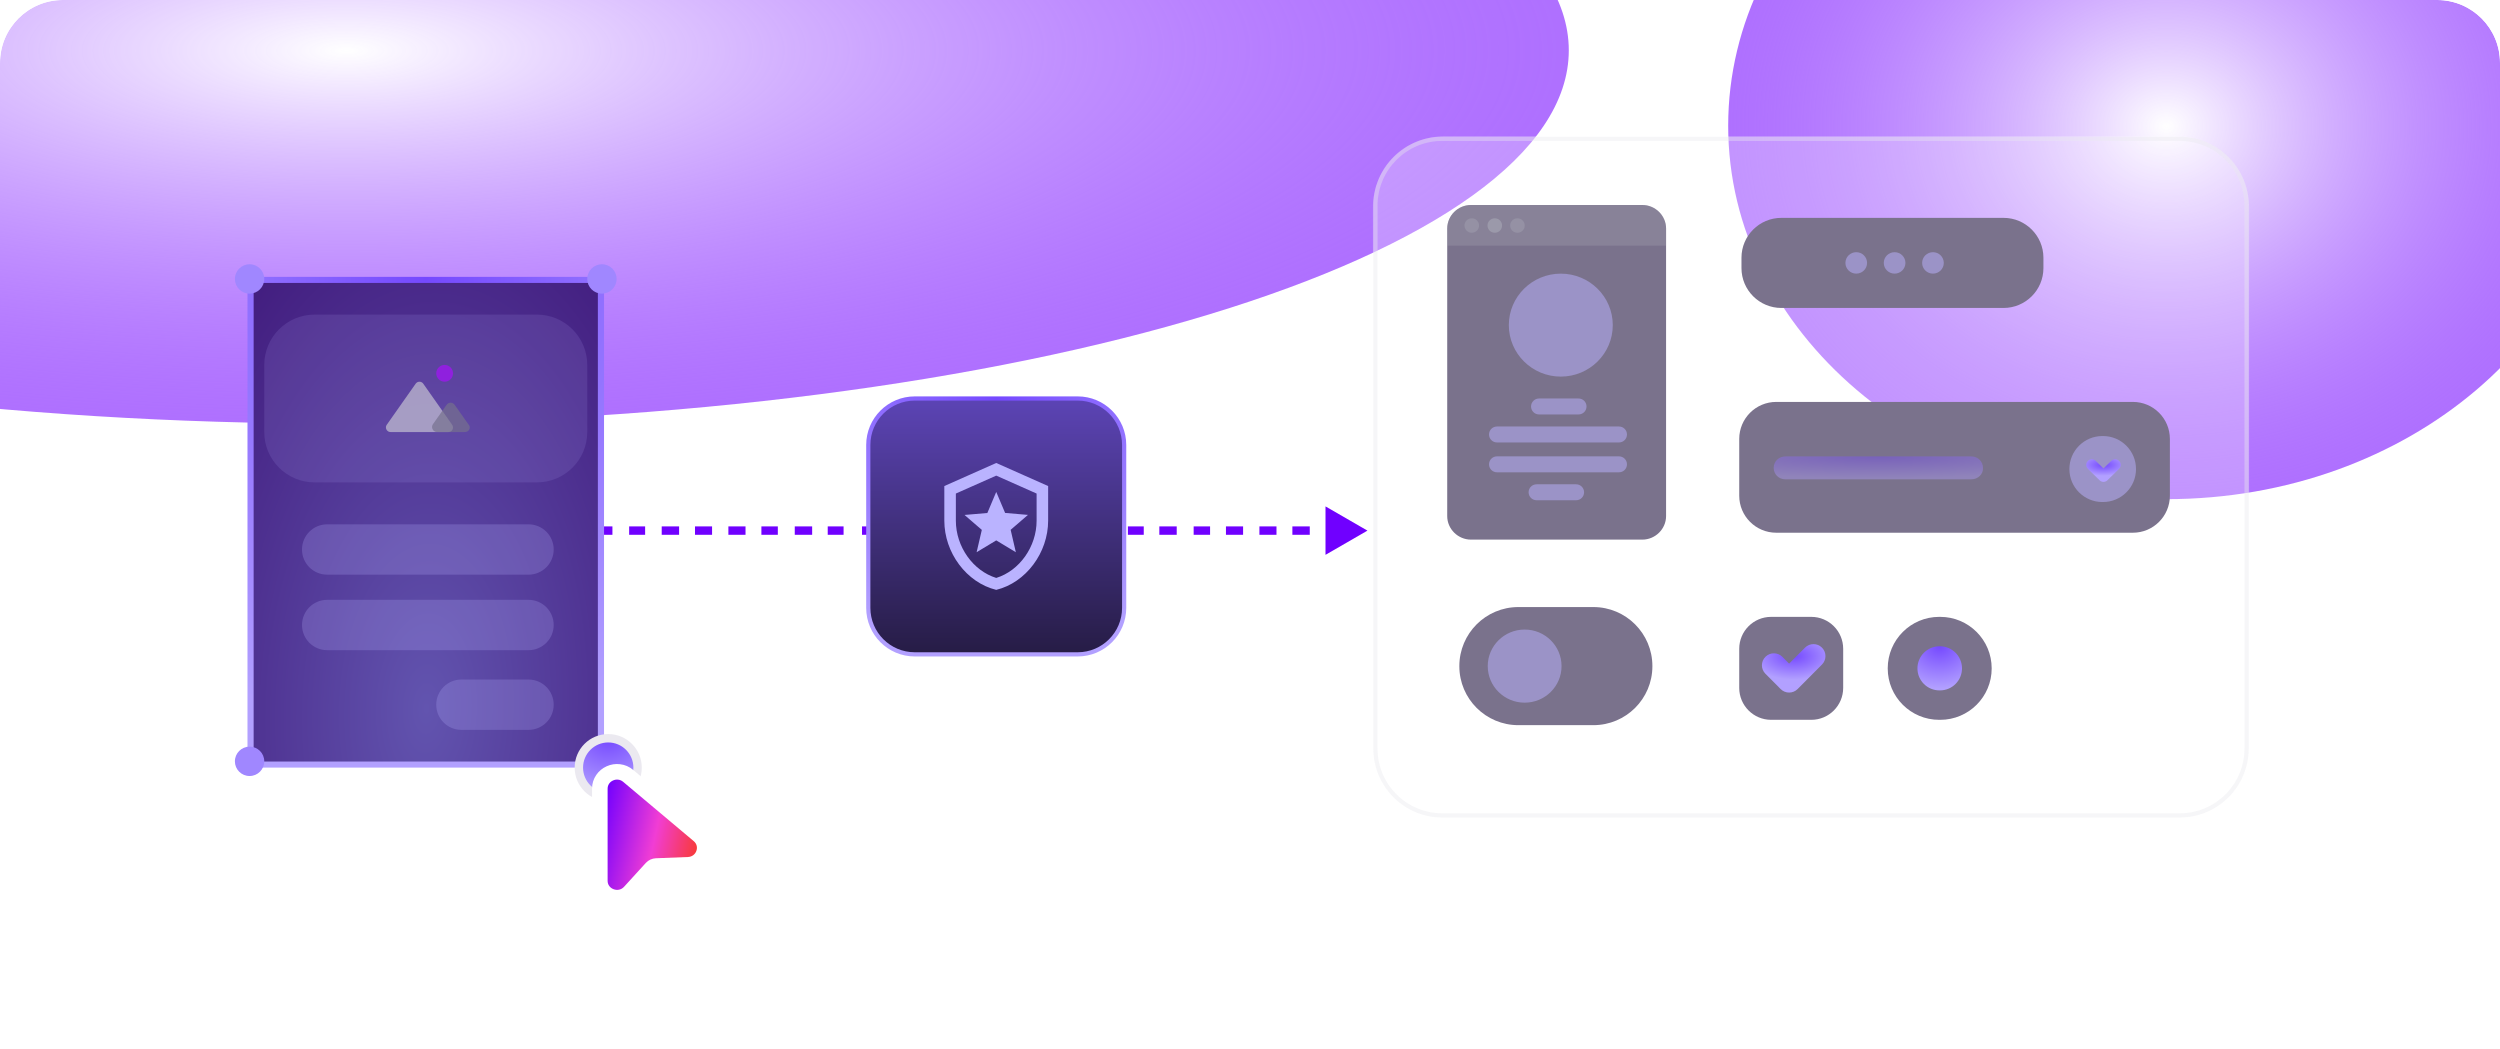
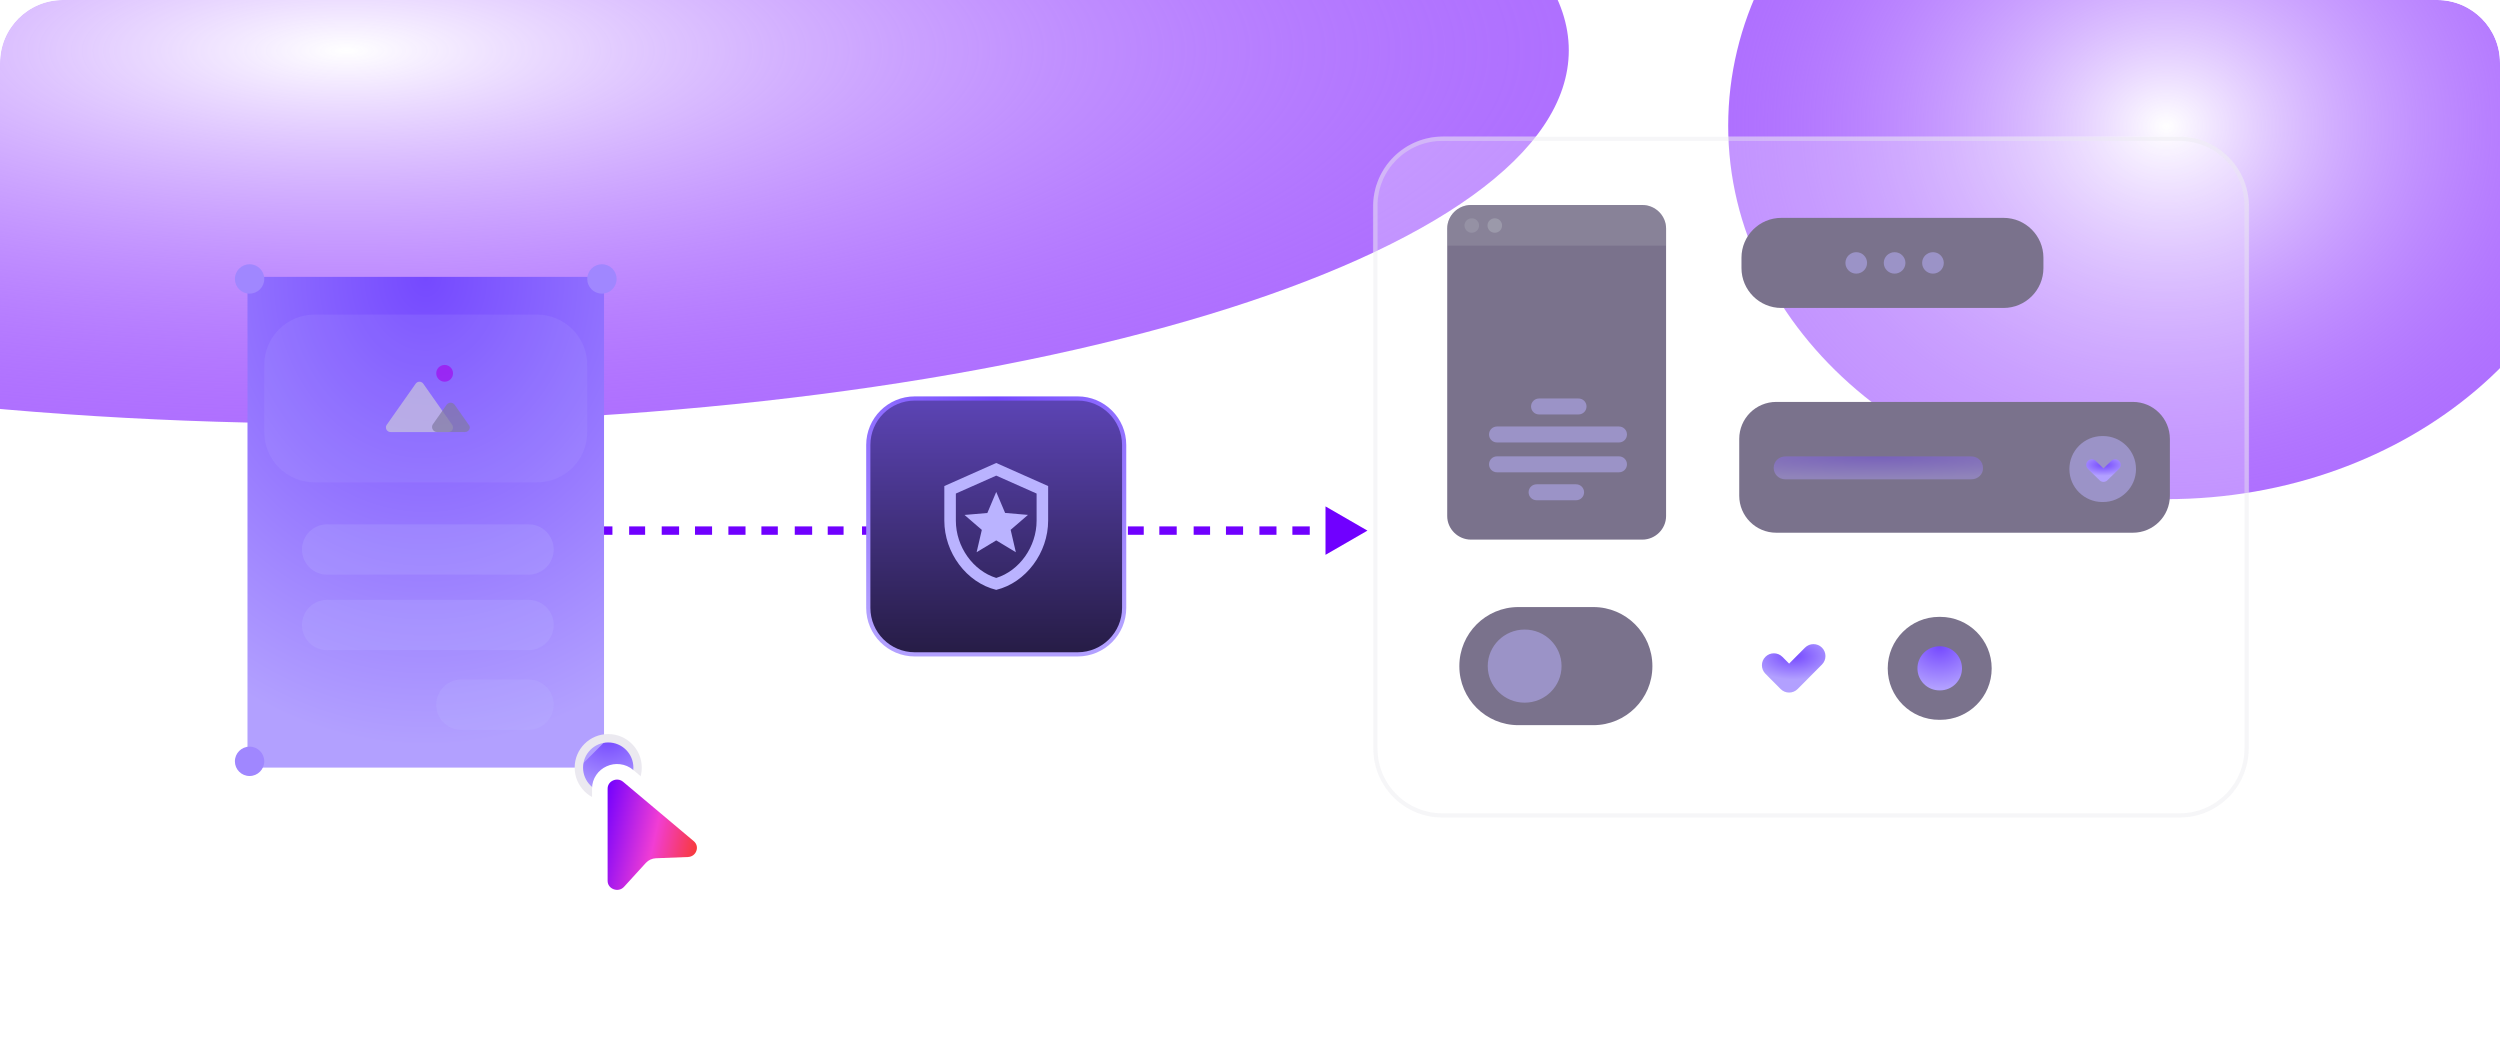
<svg xmlns="http://www.w3.org/2000/svg" width="596" height="250" viewBox="0 0 596 250">
  <defs>
    <clipPath id="clipPath3752846019">
      <path transform="matrix(1 0 0 1 0 0)" d="M15 0C6.716 0 0 6.716 0 15L0 235C0 243.284 6.716 250 15 250L581 250C589.284 250 596 243.284 596 235L596 15C596 6.716 589.284 0 581 0L15 0Z" fill-rule="nonzero" />
    </clipPath>
  </defs>
  <g clip-path="url(#clipPath3752846019)">
    <defs>
      <filter id="filter0737862349" filterUnits="userSpaceOnUse" color-interpolation-filters="sRGB">
        <feGaussianBlur in="SourceGraphic" stdDeviation="102.5" />
      </filter>
    </defs>
    <g filter="url(#filter0737862349)">
      <defs>
        <radialGradient id="radialGradient3042524093" gradientTransform="matrix(0 178 -585 0 585 0)" gradientUnits="userSpaceOnUse" cx="0.5" cy="0.5" r="0.5">
          <stop offset="0" stop-color="rgb(255, 255, 255)" />
          <stop offset="1" stop-color="rgb(112, 0, 255)" stop-opacity="0.56" />
        </radialGradient>
      </defs>
      <path transform="matrix(1 0 0 1 -211 -77)" d="M292.5 0C454.043 0 585 39.847 585 89C585 138.153 454.043 178 292.5 178C130.957 178 0 138.153 0 89C0 39.847 130.957 0 292.5 0Z" fill-rule="nonzero" fill="url(#radialGradient3042524093)" />
    </g>
    <defs>
      <filter id="filter6883520490" filterUnits="userSpaceOnUse" color-interpolation-filters="sRGB">
        <feGaussianBlur in="SourceGraphic" stdDeviation="102.5" />
      </filter>
    </defs>
    <g filter="url(#filter6883520490)">
      <defs>
        <radialGradient id="radialGradient5530355335" gradientTransform="matrix(0 178 -209 0 209 0)" gradientUnits="userSpaceOnUse" cx="0.5" cy="0.5" r="0.5">
          <stop offset="0" stop-color="rgb(255, 255, 255)" />
          <stop offset="1" stop-color="rgb(112, 0, 255)" stop-opacity="0.56" />
        </radialGradient>
      </defs>
      <path transform="matrix(1 0 0 1 412 -59)" d="M104.5 0C162.214 0 209 39.847 209 89C209 138.153 162.214 178 104.5 178C46.786 178 0 138.153 0 89C0 39.847 46.786 0 104.5 0Z" fill-rule="nonzero" fill="url(#radialGradient5530355335)" />
    </g>
    <defs>
      <radialGradient id="radialGradient2510957445" gradientTransform="matrix(8.73468e-05 224.212 -188.001 9.28902e-05 136.5 -112.106)" gradientUnits="userSpaceOnUse" cx="0.5" cy="0.5" r="0.5">
        <stop offset="0" stop-color="rgb(117, 73, 255)" />
        <stop offset="1" stop-color="rgb(178, 160, 255)" />
      </radialGradient>
    </defs>
    <path transform="matrix(1 0 0 1 59 66)" d="M0 0L85 0L85 117L0 117L0 0Z" fill-rule="nonzero" fill="url(#radialGradient2510957445)" />
    <defs>
      <radialGradient id="radialGradient2226396236" gradientTransform="matrix(16.859 -340.637 179.626 16.187 -57.211 264.026)" gradientUnits="userSpaceOnUse" cx="0.5" cy="0.5" r="0.5">
        <stop offset="0" stop-color="rgb(98, 84, 175)" />
        <stop offset="1" stop-color="rgb(57, 13, 113)" />
      </radialGradient>
    </defs>
-     <path transform="matrix(1 0 0 1 60.468 67.451)" d="M0 0L82.064 0L82.064 114.099L0 114.099L0 0Z" fill-rule="evenodd" fill="url(#radialGradient2226396236)" />
    <path transform="matrix(1 0 0 1 72 143)" d="M6 0C2.686 0 0 2.686 0 6L0 6.009C0 9.323 2.686 12 6 12L54 12C57.314 12 60 9.323 60 6.009L60 6C60 2.686 57.314 0 54 0L6 0Z" fill-rule="nonzero" fill="rgb(186, 179, 255)" fill-opacity="0.23" />
    <path transform="matrix(1 0 0 1 104 162)" d="M6 0C2.686 0 0 2.686 0 6L0 6.009C0 9.323 2.686 12 6 12L22 12C25.314 12 28 9.323 28 6.009L28 6C28 2.686 25.314 0 22 0L6 0Z" fill-rule="nonzero" fill="rgb(186, 179, 255)" fill-opacity="0.23" />
    <path transform="matrix(1 0 0 1 72 125)" d="M6 0C2.686 0 0 2.686 0 6L0 6.009C0 9.323 2.686 12 6 12L54 12C57.314 12 60 9.323 60 6.009L60 6C60 2.686 57.314 0 54 0L6 0Z" fill-rule="nonzero" fill="rgb(186, 179, 255)" fill-opacity="0.23" />
    <path transform="matrix(1 0 0 1 63 75)" d="M12 0C5.373 0 0 5.373 0 12L0 28C0 34.627 5.373 40 12 40L65 40C71.627 40 77 34.627 77 28L77 12C77 5.373 71.627 0 65 0L12 0Z" fill-rule="nonzero" fill="rgb(186, 179, 255)" fill-opacity="0.13" />
    <g opacity="0.78">
      <path transform="matrix(1 0 0 1 104 87)" d="M2 4C3.105 4 4 3.105 4 2C4 0.896 3.105 0 2 0C0.895 0 0 0.896 0 2C0 3.105 0.895 4 2 4Z" fill-rule="nonzero" fill="rgb(158, 22, 239)" />
      <path transform="matrix(1 0 0 1 92 91)" d="M14.903 12L1.098 12C0.207 12 -0.313 10.943 0.207 10.264L7.11 0.453C7.555 -0.151 8.445 -0.151 8.891 0.453L15.793 10.264C16.313 11.019 15.793 12 14.903 12Z" fill-rule="nonzero" fill="rgb(211, 211, 218)" fill-opacity="0.79" />
      <path transform="matrix(1 0 0 1 103 96)" d="M7.82 7L1.202 7C0.197 7 -0.305 5.904 0.197 5.145L3.464 0.506C3.967 -0.169 4.888 -0.169 5.391 0.506L8.658 5.145C9.412 5.904 8.825 7 7.82 7Z" fill-rule="nonzero" fill="rgb(125, 125, 136)" opacity="0.7" />
    </g>
    <path transform="matrix(1 0 0 1 140 63)" d="M3.5 0C1.567 0 0 1.567 0 3.5L0 3.505C0 5.438 1.562 7 3.495 7L3.5 7C5.433 7 7 5.438 7 3.505L7 3.5C7 1.567 5.438 0 3.505 0L3.5 0Z" fill-rule="nonzero" fill="rgb(160, 135, 255)" />
    <defs>
      <radialGradient id="radialGradient2122620964" gradientTransform="matrix(1.43865e-05 26.829 -30.965 1.11151e-05 22.482 -13.414)" gradientUnits="userSpaceOnUse" cx="0.5" cy="0.5" r="0.5">
        <stop offset="0" stop-color="rgb(117, 73, 255)" />
        <stop offset="1" stop-color="rgb(178, 160, 255)" />
      </radialGradient>
    </defs>
-     <path transform="matrix(1 0 0 1 138 176)" d="M7 0C3.134 0 0 3.134 0 7L0 7.011C0 10.877 3.124 14 6.989 14L7 14C10.866 14 14 10.877 14 7.011L14 7C14 3.134 10.877 0 7.011 0L7 0Z" fill-rule="nonzero" fill="url(#radialGradient2122620964)" />
+     <path transform="matrix(1 0 0 1 138 176)" d="M7 0L0 7.011C0 10.877 3.124 14 6.989 14L7 14C10.866 14 14 10.877 14 7.011L14 7C14 3.134 10.877 0 7.011 0L7 0Z" fill-rule="nonzero" fill="url(#radialGradient2122620964)" />
    <path transform="matrix(1 0 0 1 138 176)" d="M-1 7C-1 2.582 2.582 -1 7 -1C11.418 -1 15 2.582 15 7C15 11.418 11.418 15 7 15C2.582 15 -1 11.418 -1 7L-1 7ZM7 1C3.686 1 1 3.686 1 7C1 10.314 3.686 13 7 13C10.314 13 13 10.314 13 7C13 3.686 10.314 1 7 1L7 1Z" fill-rule="nonzero" fill="rgb(235, 233, 240)" />
    <path transform="matrix(1 0 0 1 56 63)" d="M3.5 0C1.567 0 0 1.567 0 3.5L0 3.505C0 5.438 1.562 7 3.495 7L3.5 7C5.433 7 7 5.438 7 3.505L7 3.5C7 1.567 5.438 0 3.505 0L3.5 0Z" fill-rule="nonzero" fill="rgb(160, 135, 255)" />
    <path transform="matrix(1 0 0 1 56 178)" d="M3.5 0C1.567 0 0 1.567 0 3.5L0 3.505C0 5.438 1.562 7 3.495 7L3.5 7C5.433 7 7 5.438 7 3.505L7 3.5C7 1.567 5.438 0 3.505 0L3.5 0Z" fill-rule="nonzero" fill="rgb(160, 135, 255)" />
    <path transform="matrix(1 0 0 1 144.48 185.458)" d="M0 2.572C0 0.379 2.624 -0.805 4.321 0.624L21.117 14.737C22.924 16.255 21.895 19.157 19.519 19.252L11.897 19.55C11.077 19.581 10.306 19.939 9.758 20.537L4.569 26.224C2.968 27.981 0 26.867 0 24.511L0 2.572Z" fill-rule="nonzero" fill="rgb(0, 0, 0)" />
    <defs>
      <linearGradient id="linearGradient9727431168" gradientTransform="matrix(17.812 33 -24.085 111.6 14.855 -58.8)" gradientUnits="userSpaceOnUse" x1="0" y1="0.5" x2="1" y2="0.5">
        <stop offset="0" stop-color="rgb(112, 0, 255)" />
        <stop offset="0.575" stop-color="rgb(241, 61, 212)" />
        <stop offset="1" stop-color="rgb(248, 58, 58)" />
      </linearGradient>
    </defs>
    <path transform="matrix(1 0 0 1 143 184)" d="M23.559 15.088L6.764 0.975C4.111 -1.256 0 0.586 0 4.029L0 25.969C0 29.666 4.648 31.399 7.152 28.653L12.338 22.969C12.622 22.66 13.017 22.478 13.434 22.462L21.058 22.164C24.771 22.015 26.396 17.472 23.559 15.088Z" fill-rule="evenodd" fill="url(#linearGradient9727431168)" />
    <path transform="matrix(1 0 0 1 143 184)" d="M22.366 16.508L5.571 2.395Q5.036 1.945 4.376 1.869Q3.746 1.797 3.149 2.066Q2.559 2.331 2.213 2.835Q1.855 3.357 1.855 4.029L1.855 25.969Q1.855 26.69 2.255 27.229Q2.64 27.748 3.287 27.99Q3.941 28.235 4.596 28.097Q5.28 27.953 5.781 27.404L10.968 21.718Q11.437 21.209 12.058 20.922Q12.679 20.634 13.363 20.608L20.986 20.311Q21.737 20.281 22.284 19.86Q22.795 19.467 23.017 18.843Q23.236 18.227 23.087 17.623Q22.928 16.98 22.366 16.508L22.366 16.508ZM24.752 13.668Q26.239 14.918 26.688 16.734Q27.104 18.419 26.513 20.085Q25.924 21.741 24.544 22.802Q23.063 23.94 21.13 24.018L13.505 24.315Q13.624 24.311 13.709 24.219L8.522 29.903Q7.215 31.337 5.36 31.727Q3.65 32.087 1.986 31.465Q0.314 30.838 -0.724 29.44Q-1.855 27.917 -1.855 25.969L-1.855 4.029Q-1.855 2.207 -0.845 0.736Q0.089 -0.625 1.626 -1.317Q3.154 -2.005 4.8 -1.816Q6.57 -1.612 7.957 -0.445L24.752 13.668L24.752 13.668Z" fill-rule="nonzero" fill="rgb(255, 255, 255)" />
    <defs>
      <mask id="mask5990486560" style="mask-type:alpha">
        <path transform="matrix(1 0 0 1 286 29)" d="M0 0L274 0L274 173L0 173L0 0Z" fill-rule="nonzero" fill="rgb(0, 0, 0)" />
      </mask>
    </defs>
    <g mask="url(#mask5990486560)">
      <path transform="matrix(1 0 0 1 327.305 32.506)" d="M16.892 0C7.563 0 0 7.563 0 16.892L0 145.588C0 154.917 7.563 162.48 16.892 162.48L191.984 162.48C201.314 162.48 208.877 154.917 208.877 145.588L208.877 16.892C208.877 7.563 201.314 0 191.984 0L16.892 0Z" fill-rule="nonzero" fill="rgb(255, 255, 255)" opacity="0.254" />
      <path transform="matrix(1 0 0 1 327.903 33.097)" d="M-0.5 15.93C-0.5 6.856 6.856 -0.5 15.93 -0.5L191.753 -0.5C200.827 -0.5 208.183 6.856 208.183 15.93L208.183 145.367C208.183 154.441 200.827 161.797 191.753 161.797L15.93 161.797C6.856 161.797 -0.5 154.441 -0.5 145.367L-0.5 15.93ZM15.93 0.5C7.408 0.5 0.5 7.408 0.5 15.93L0.5 145.367C0.5 153.889 7.408 160.797 15.93 160.797L191.753 160.797C200.275 160.797 207.183 153.889 207.183 145.367L207.183 15.93C207.183 7.408 200.275 0.5 191.753 0.5L15.93 0.5Z" fill-rule="nonzero" fill="rgb(234, 234, 238)" opacity="0.387" />
      <path transform="matrix(1 0 0 1 345.015 48.871)" d="M52.178 5.621L52.178 74.155C52.178 77.237 49.617 79.776 46.508 79.776L5.67 79.776C2.561 79.776 0 77.237 0 74.155L0 5.621C0 2.538 2.561 0 5.67 0L46.508 0C49.617 0 52.178 2.538 52.178 5.621Z" fill-rule="nonzero" fill="rgb(122, 114, 140)" />
      <path transform="matrix(1 0 0 1 345.016 48.871)" d="M52.178 5.621L52.178 9.7L0 9.7L0 5.621C0 2.539 2.561 0 5.67 0L46.508 0C49.618 0 52.178 2.539 52.178 5.621Z" fill-rule="nonzero" fill="rgb(168, 168, 182)" opacity="0.3" />
      <path transform="matrix(1 0 0 1 349.133 52.043)" d="M1.737 3.445C2.697 3.445 3.475 2.674 3.475 1.723C3.475 0.772 2.697 0 1.737 0C0.778 0 0 0.772 0 1.723C0 2.674 0.778 3.445 1.737 3.445Z" fill-rule="nonzero" fill="rgb(168, 168, 182)" opacity="0.4" />
      <path transform="matrix(1 0 0 1 354.619 52.043)" d="M1.737 3.445C2.697 3.445 3.475 2.674 3.475 1.723C3.475 0.772 2.697 0 1.737 0C0.778 0 0 0.772 0 1.723C0 2.674 0.778 3.445 1.737 3.445Z" fill-rule="nonzero" fill="rgb(168, 168, 182)" opacity="0.6" />
-       <path transform="matrix(1 0 0 1 360.017 52.043)" d="M1.737 3.445C2.697 3.445 3.475 2.674 3.475 1.723C3.475 0.772 2.697 0 1.737 0C0.778 0 0 0.772 0 1.723C0 2.674 0.778 3.445 1.737 3.445Z" fill-rule="nonzero" fill="rgb(168, 168, 182)" opacity="0.4" />
      <path transform="matrix(1 0 0 1 354.979 108.793)" d="M0 1.903C0 0.852 0.852 0 1.903 0L30.989 0C32.04 0 32.892 0.852 32.892 1.903L32.892 1.905C32.892 2.956 32.04 3.805 30.989 3.805L1.903 3.805C0.852 3.805 0 2.956 0 1.905L0 1.903Z" fill-rule="evenodd" fill="rgb(186, 179, 255)" fill-opacity="0.51" />
      <path transform="matrix(1 0 0 1 354.979 101.677)" d="M0 1.903C0 0.852 0.852 0 1.903 0L30.989 0C32.04 0 32.892 0.852 32.892 1.903L32.892 1.905C32.892 2.956 32.04 3.805 30.989 3.805L1.903 3.805C0.852 3.805 0 2.956 0 1.905L0 1.903Z" fill-rule="evenodd" fill="rgb(186, 179, 255)" fill-opacity="0.51" />
      <path transform="matrix(1 0 0 1 364.419 115.455)" d="M0 1.903C0 0.852 0.852 0 1.903 0L11.325 0C12.376 0 13.228 0.852 13.228 1.903L13.228 1.905C13.228 2.956 12.376 3.805 11.325 3.805L1.903 3.805C0.852 3.805 0 2.956 0 1.905L0 1.903Z" fill-rule="evenodd" fill="rgb(186, 179, 255)" fill-opacity="0.51" />
      <path transform="matrix(1 0 0 1 365.001 95)" d="M0 1.903C0 0.852 0.852 0 1.903 0L11.325 0C12.376 0 13.228 0.852 13.228 1.903L13.228 1.905C13.228 2.956 12.376 3.805 11.325 3.805L1.903 3.805C0.852 3.805 0 2.956 0 1.905L0 1.903Z" fill-rule="evenodd" fill="rgb(186, 179, 255)" fill-opacity="0.51" />
-       <path transform="matrix(1 0 0 1 359.704 65.236)" d="M12.391 0C19.234 0 24.782 5.495 24.782 12.274C24.782 19.052 19.234 24.547 12.391 24.547C5.548 24.547 0 19.052 0 12.274C0 5.495 5.548 0 12.391 0Z" fill-rule="nonzero" fill="rgb(186, 179, 255)" fill-opacity="0.51" />
      <path transform="matrix(1 0 0 1 347.907 144.722)" d="M14.079 0C6.303 0 0 6.303 0 14.079L0 14.1C0 21.875 6.303 28.157 14.079 28.157L31.945 28.157C39.721 28.157 46.024 21.875 46.024 14.1L46.024 14.079C46.024 6.303 39.721 0 31.945 0L14.079 0Z" fill-rule="nonzero" fill="rgb(122, 114, 140)" />
      <path transform="matrix(1 0 0 1 354.677 150.085)" d="M8.799 0C13.658 0 17.597 3.902 17.597 8.715C17.597 13.529 13.658 17.431 8.799 17.431C3.939 17.431 0 13.529 0 8.715C0 3.902 3.939 0 8.799 0Z" fill-rule="nonzero" fill="rgb(186, 179, 255)" fill-opacity="0.51" />
      <path transform="matrix(1 0 0 1 415.167 51.939)" d="M9.513 0C4.259 0 0 4.259 0 9.513L0 11.966C0 17.22 4.259 21.479 9.513 21.479L62.473 21.479C67.727 21.479 71.986 17.22 71.986 11.966L71.986 9.513C71.986 4.259 67.727 0 62.473 0L9.513 0Z" fill-rule="nonzero" fill="rgb(122, 114, 140)" />
      <path transform="matrix(1 0 0 1 439.948 60.121)" d="M2.581 0C4.007 0 5.163 1.145 5.163 2.557C5.163 3.969 4.007 5.114 2.581 5.114C1.156 5.114 0 3.969 0 2.557C0 1.145 1.156 0 2.581 0Z" fill-rule="nonzero" fill="rgb(186, 179, 255)" fill-opacity="0.51" />
      <path transform="matrix(1 0 0 1 449.092 60.121)" d="M2.581 0C4.007 0 5.163 1.145 5.163 2.557C5.163 3.969 4.007 5.114 2.581 5.114C1.156 5.114 0 3.969 0 2.557C0 1.145 1.156 0 2.581 0Z" fill-rule="nonzero" fill="rgb(186, 179, 255)" fill-opacity="0.51" />
      <path transform="matrix(1 0 0 1 458.237 60.121)" d="M2.581 0C4.007 0 5.163 1.145 5.163 2.557C5.163 3.969 4.007 5.114 2.581 5.114C1.156 5.114 0 3.969 0 2.557C0 1.145 1.156 0 2.581 0Z" fill-rule="nonzero" fill="rgb(186, 179, 255)" fill-opacity="0.51" />
      <path transform="matrix(1 0 0 1 414.633 95.815)" d="M8.828 0C3.952 0 0 3.952 0 8.828L0 22.359C0 27.235 3.952 31.187 8.828 31.187L93.841 31.187C98.716 31.187 102.668 27.235 102.668 22.359L102.668 8.828C102.668 3.952 98.716 0 93.841 0L8.828 0Z" fill-rule="nonzero" fill="rgb(122, 114, 140)" />
      <path transform="matrix(1 0 0 1 493.342 103.951)" d="M7.866 0C3.522 0 0 3.522 0 7.866L0 7.878C0 12.222 3.522 15.732 7.866 15.732L8.016 15.732C12.36 15.732 15.882 12.222 15.882 7.878L15.882 7.866C15.882 3.522 12.36 0 8.016 0L7.866 0Z" fill-rule="nonzero" fill="rgb(186, 179, 255)" fill-opacity="0.51" />
      <defs>
        <radialGradient id="radialGradient5113163440" gradientTransform="matrix(5.12751e-05 10.456 -110.362 4.33167e-06 80.13 -5.228)" gradientUnits="userSpaceOnUse" cx="0.5" cy="0.5" r="0.5">
          <stop offset="0" stop-color="rgb(117, 73, 255)" />
          <stop offset="1" stop-color="rgb(178, 160, 255)" />
        </radialGradient>
      </defs>
      <path transform="matrix(1 0 0 1 422.847 108.812)" d="M47.132 5.456L2.76 5.456C1.167 5.456 0 4.196 0 2.728C0 1.154 1.273 0 2.76 0L47.132 0C48.723 0 49.891 1.259 49.891 2.728C49.997 4.196 48.723 5.456 47.132 5.456Z" fill-rule="nonzero" fill="url(#radialGradient5113163440)" opacity="0.4" />
      <defs>
        <radialGradient id="radialGradient7071001614" gradientTransform="matrix(5.71756e-06 5.228 -12.306 2.16583e-06 8.935 -2.614)" gradientUnits="userSpaceOnUse" cx="0.5" cy="0.5" r="0.5">
          <stop offset="0" stop-color="rgb(117, 73, 255)" />
          <stop offset="1" stop-color="rgb(178, 160, 255)" />
        </radialGradient>
      </defs>
      <path transform="matrix(1 0 0 1 498.689 110.82)" d="M-0.951 -0.933C-1.466 -0.407 -1.458 0.436 -0.933 0.951L1.849 3.679Q1.896 3.724 1.946 3.765Q1.996 3.805 2.05 3.841Q2.104 3.876 2.161 3.906Q2.218 3.937 2.278 3.961Q2.338 3.985 2.4 4.004Q2.462 4.023 2.525 4.035Q2.589 4.047 2.653 4.054Q2.717 4.06 2.782 4.06Q2.847 4.06 2.911 4.054Q2.975 4.047 3.039 4.035Q3.102 4.023 3.164 4.004Q3.226 3.985 3.286 3.961Q3.345 3.937 3.403 3.906Q3.46 3.876 3.514 3.841Q3.568 3.805 3.618 3.765Q3.668 3.724 3.715 3.679L6.497 0.951C7.022 0.436 7.03 -0.407 6.515 -0.933C6 -1.458 5.157 -1.466 4.631 -0.951L2.782 0.862L0.933 -0.951C0.407 -1.466 -0.436 -1.458 -0.951 -0.933Z" fill-rule="evenodd" fill="url(#radialGradient7071001614)" />
-       <path transform="matrix(1 0 0 1 414.633 147.06)" d="M7.61 0C3.407 0 0 3.407 0 7.61L0 16.937C0 21.14 3.407 24.547 7.61 24.547L17.172 24.547C21.375 24.547 24.782 21.14 24.782 16.937L24.782 7.61C24.782 3.407 21.375 0 17.172 0L7.61 0Z" fill-rule="nonzero" fill="rgb(122, 114, 140)" />
      <path transform="matrix(1 0 0 1 450.034 147.06)" d="M12.274 0C5.495 0 0 5.495 0 12.274L0 12.292C0 19.071 5.495 24.547 12.274 24.547L12.508 24.547C19.287 24.547 24.782 19.071 24.782 12.292L24.782 12.274C24.782 5.495 19.287 0 12.508 0L12.274 0Z" fill-rule="nonzero" fill="rgb(122, 114, 140)" />
      <defs>
        <radialGradient id="radialGradient9795267279" gradientTransform="matrix(1.09141e-05 20.16 -23.491 8.35241e-06 17.056 -10.08)" gradientUnits="userSpaceOnUse" cx="0.5" cy="0.5" r="0.5">
          <stop offset="0" stop-color="rgb(117, 73, 255)" />
          <stop offset="1" stop-color="rgb(178, 160, 255)" />
        </radialGradient>
      </defs>
      <path transform="matrix(1 0 0 1 457.119 154.074)" d="M5.26 0C2.355 0 0 2.355 0 5.26L0 5.268C0 8.173 2.355 10.52 5.26 10.52L5.361 10.52C8.266 10.52 10.621 8.173 10.621 5.268L10.621 5.26C10.621 2.355 8.266 0 5.361 0L5.26 0Z" fill-rule="nonzero" fill="url(#radialGradient9795267279)" />
      <defs>
        <radialGradient id="radialGradient2010025164" gradientTransform="matrix(9.70137e-06 11.2 -20.881 4.63996e-06 15.161 -5.6)" gradientUnits="userSpaceOnUse" cx="0.5" cy="0.5" r="0.5">
          <stop offset="0" stop-color="rgb(117, 73, 255)" />
          <stop offset="1" stop-color="rgb(178, 160, 255)" />
        </radialGradient>
      </defs>
      <path transform="matrix(1 0 0 1 422.895 156.411)" d="M11.453 -2.024C10.335 -3.135 8.528 -3.13 7.417 -2.012L3.631 1.796L2.024 0.18C0.913 -0.938 -0.894 -0.943 -2.012 0.168C-3.13 1.279 -3.135 3.086 -2.024 4.204L1.607 7.856Q1.805 8.056 2.039 8.212Q2.272 8.369 2.531 8.478Q2.791 8.586 3.066 8.642Q3.342 8.697 3.623 8.698Q3.904 8.699 4.18 8.645Q4.455 8.591 4.715 8.484Q4.975 8.377 5.21 8.222Q5.444 8.066 5.643 7.868Q5.649 7.862 5.655 7.856L11.465 2.012C12.576 0.894 12.57 -0.913 11.453 -2.024Z" fill-rule="evenodd" fill="url(#radialGradient2010025164)" />
    </g>
    <path transform="matrix(1 0 0 1 144 126.5)" d="M172 -5.774L182 0L172 5.774L172 -5.774ZM2.002 -1L0 -1L0 1L2.002 1L2.002 -1ZM5.988 1L9.798 1L9.798 -1L5.988 -1L5.988 1ZM13.752 1L17.897 1L17.897 -1L13.752 -1L13.752 1ZM21.686 1L25.758 1L25.758 -1L21.686 -1L21.686 1ZM29.647 1L33.733 1L33.733 -1L29.647 -1L29.647 1ZM37.517 1L41.433 1L41.433 -1L37.517 -1L37.517 1ZM45.47 1L49.617 1L49.617 -1L45.47 -1L45.47 1ZM53.329 1L57.109 1L57.109 -1L53.329 -1L53.329 1ZM61.504 1L65.408 1L65.408 -1L61.504 -1L61.504 1ZM69.358 1L73.346 1L73.346 -1L69.358 -1L69.358 1ZM77.367 1L80.832 1L80.832 -1L77.367 -1L77.367 1ZM84.892 1L88.963 1L88.963 -1L84.892 -1L84.892 1ZM93.037 1L97.108 1L97.108 -1L93.037 -1L93.037 1ZM101.168 1L104.633 1L104.633 -1L101.168 -1L101.168 1ZM108.654 1L112.642 1L112.642 -1L108.654 -1L108.654 1ZM116.592 1L120.496 1L120.496 -1L116.592 -1L116.592 1ZM124.891 1L128.671 1L128.671 -1L124.891 -1L124.891 1ZM132.383 1L136.53 1L136.53 -1L132.383 -1L132.383 1ZM140.567 1L144.483 1L144.483 -1L140.567 -1L140.567 1ZM148.267 1L152.353 1L152.353 -1L148.267 -1L148.267 1ZM156.242 1L160.314 1L160.314 -1L156.242 -1L156.242 1ZM164.103 1L168.248 1L168.248 -1L164.103 -1L164.103 1Z" fill-rule="evenodd" fill="rgb(112, 0, 255)" />
    <defs>
      <linearGradient id="linearGradient2412466727" gradientTransform="matrix(0 61 -40.198 0 40.198 0)" gradientUnits="userSpaceOnUse" x1="0" y1="0.5" x2="1" y2="0.5">
        <stop offset="0" stop-color="rgb(92, 68, 181)" />
        <stop offset="1" stop-color="rgb(38, 28, 69)" />
      </linearGradient>
    </defs>
    <path transform="matrix(1 0 0 1 207 95)" d="M11.083 0C4.962 0 0 4.962 0 11.083L0 49.917C0 56.038 4.962 61 11.083 61L49.917 61C56.038 61 61 56.038 61 49.917L61 11.083C61 4.962 56.038 0 49.917 0L11.083 0Z" fill-rule="nonzero" fill="url(#linearGradient2412466727)" />
    <defs>
      <radialGradient id="radialGradient9996990740" gradientTransform="matrix(6.26842e-05 116.897 -134.918 4.84299e-05 97.959 -58.448)" gradientUnits="userSpaceOnUse" cx="0.5" cy="0.5" r="0.5">
        <stop offset="0" stop-color="rgb(117, 73, 255)" />
        <stop offset="1" stop-color="rgb(178, 160, 255)" />
      </radialGradient>
    </defs>
    <path transform="matrix(1 0 0 1 207 95)" d="M-0.5 11.083C-0.5 4.686 4.686 -0.5 11.083 -0.5L49.917 -0.5C56.314 -0.5 61.5 4.686 61.5 11.083L61.5 49.917C61.5 56.314 56.314 61.5 49.917 61.5L11.083 61.5C4.686 61.5 -0.5 56.314 -0.5 49.917L-0.5 11.083ZM11.083 0.5C5.238 0.5 0.5 5.238 0.5 11.083L0.5 49.917C0.5 55.762 5.238 60.5 11.083 60.5L49.917 60.5C55.762 60.5 60.5 55.762 60.5 49.917L60.5 11.083C60.5 5.238 55.762 0.5 49.917 0.5L11.083 0.5Z" fill-rule="nonzero" fill="url(#radialGradient9996990740)" />
    <defs>
      <clipPath id="clipPath9326244515">
        <path transform="matrix(1 0 0 1 207 95)" d="M11.083 0C4.962 0 0 4.962 0 11.083L0 49.917C0 56.038 4.962 61 11.083 61L49.917 61C56.038 61 61 56.038 61 49.917L61 11.083C61 4.962 56.038 0 49.917 0L11.083 0Z" fill-rule="nonzero" />
      </clipPath>
    </defs>
    <g clip-path="url(#clipPath9326244515)">
      <defs>
        <clipPath id="clipPath3182900265">
          <path transform="matrix(1 0 0 1 221 106)" d="M0 0L36 0L36 36L0 36L0 0Z" fill-rule="nonzero" />
        </clipPath>
      </defs>
      <g clip-path="url(#clipPath3182900265)">
        <defs>
          <clipPath id="clipPath4117969412">
            <path transform="matrix(1 0 0 1 221 106)" d="M0 0L36 0L36 36L0 36L0 0Z" fill-rule="nonzero" />
          </clipPath>
        </defs>
        <g clip-path="url(#clipPath4117969412)">
          <defs>
            <clipPath id="clipPath0347801416">
              <path transform="matrix(1 0 0 1 221.562 106)" d="M0 0L34.875 0L34.875 36L0 36L0 0Z" fill-rule="nonzero" />
            </clipPath>
          </defs>
          <g clip-path="url(#clipPath0347801416)">
            <g opacity="0.67">
              <defs>
                <clipPath id="clipPath6918171479">
-                   <path transform="matrix(0.911 0.413 -0.413 0.911 231.113 109.724)" d="M0 0L27.323 0L27.323 27.492L0 27.492L0 0Z" fill-rule="nonzero" />
-                 </clipPath>
+                   </clipPath>
              </defs>
              <g clip-path="url(#clipPath6918171479)" />
            </g>
            <defs>
              <clipPath id="clipPath4763273574">
                <path transform="matrix(1 0 0 1 221.002 109)" d="M0 0L33 0L33 33L0 33L0 0Z" fill-rule="nonzero" />
              </clipPath>
            </defs>
            <g clip-path="url(#clipPath4763273574)">
              <path transform="matrix(1 0 0 1 225.127 110.375)" d="M15.812 15.936L17.05 21.271L12.375 18.453L7.7 21.271L8.938 15.95L4.812 12.389L10.258 11.921L12.375 6.902L14.492 11.908L19.938 12.375L15.812 15.936ZM12.375 3.011L22 7.287L22 13.75C22 19.965 17.902 25.699 12.375 27.404C6.848 25.699 2.75 19.965 2.75 13.75L2.75 7.287L12.375 3.011ZM12.375 0L0 5.5L0 13.75C0 21.381 5.28 28.517 12.375 30.25C19.47 28.517 24.75 21.381 24.75 13.75L24.75 5.5L12.375 0Z" fill-rule="nonzero" fill="rgb(186, 179, 255)" />
            </g>
          </g>
        </g>
      </g>
    </g>
  </g>
</svg>